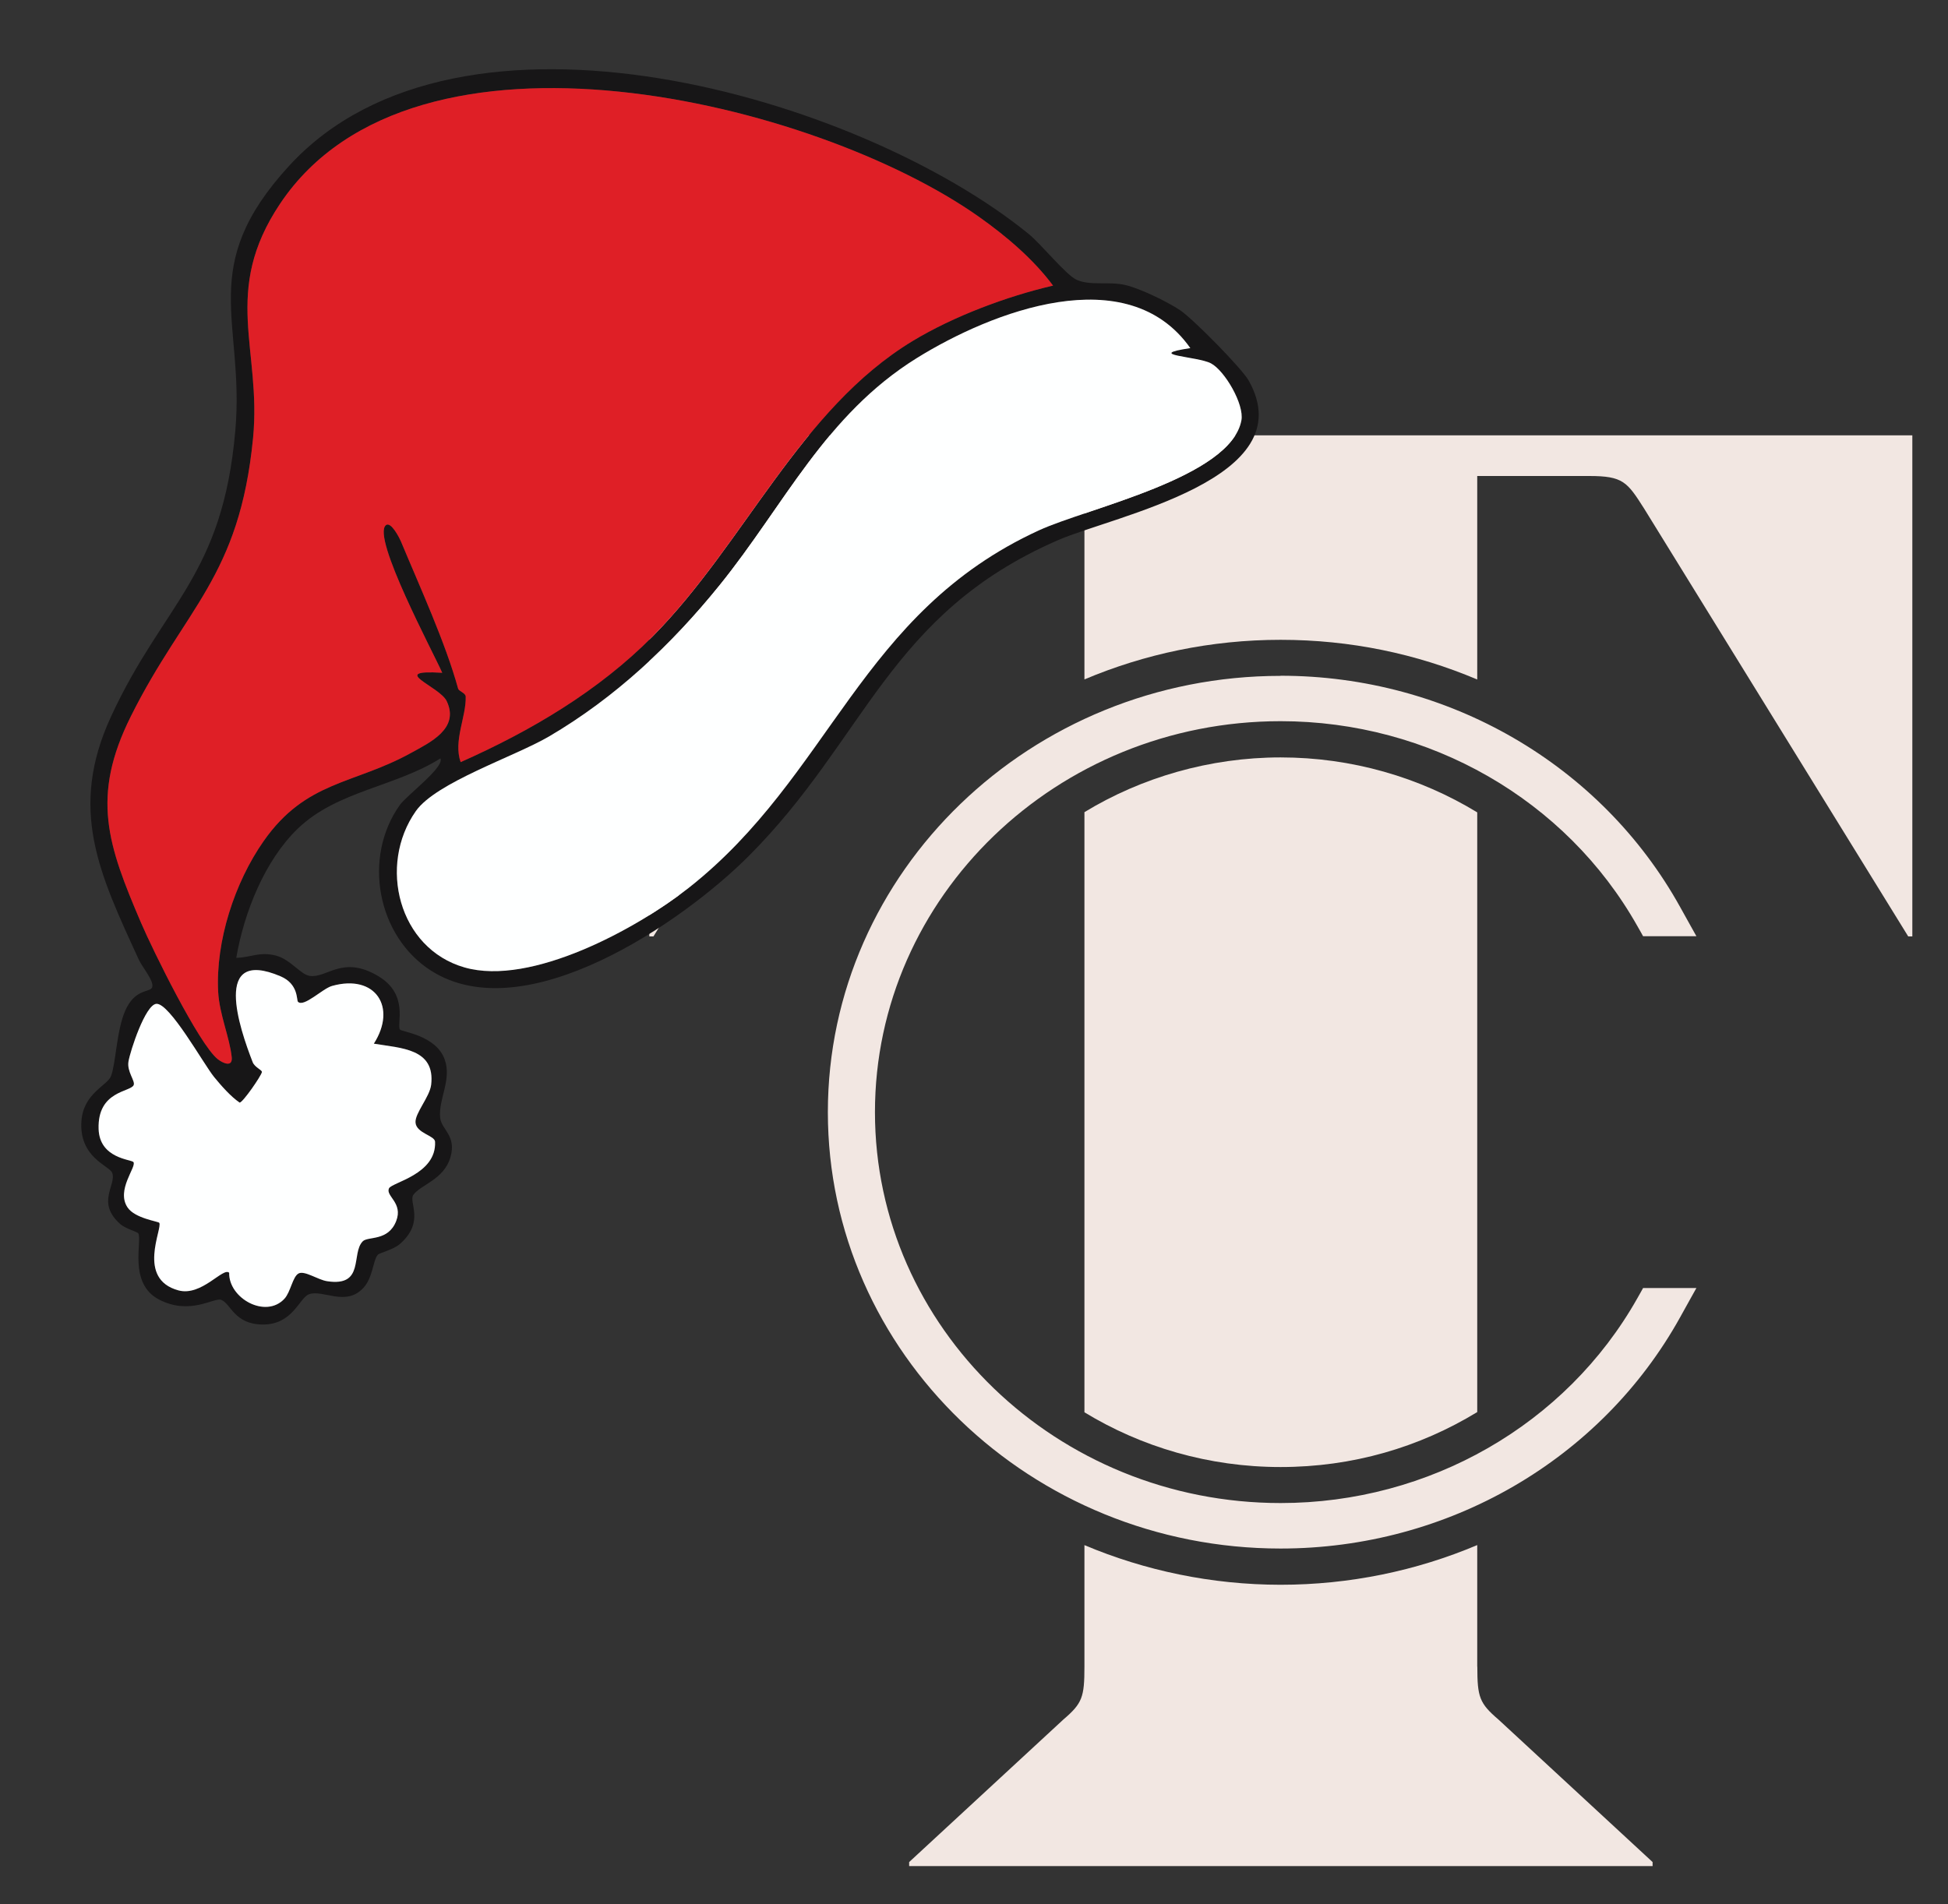
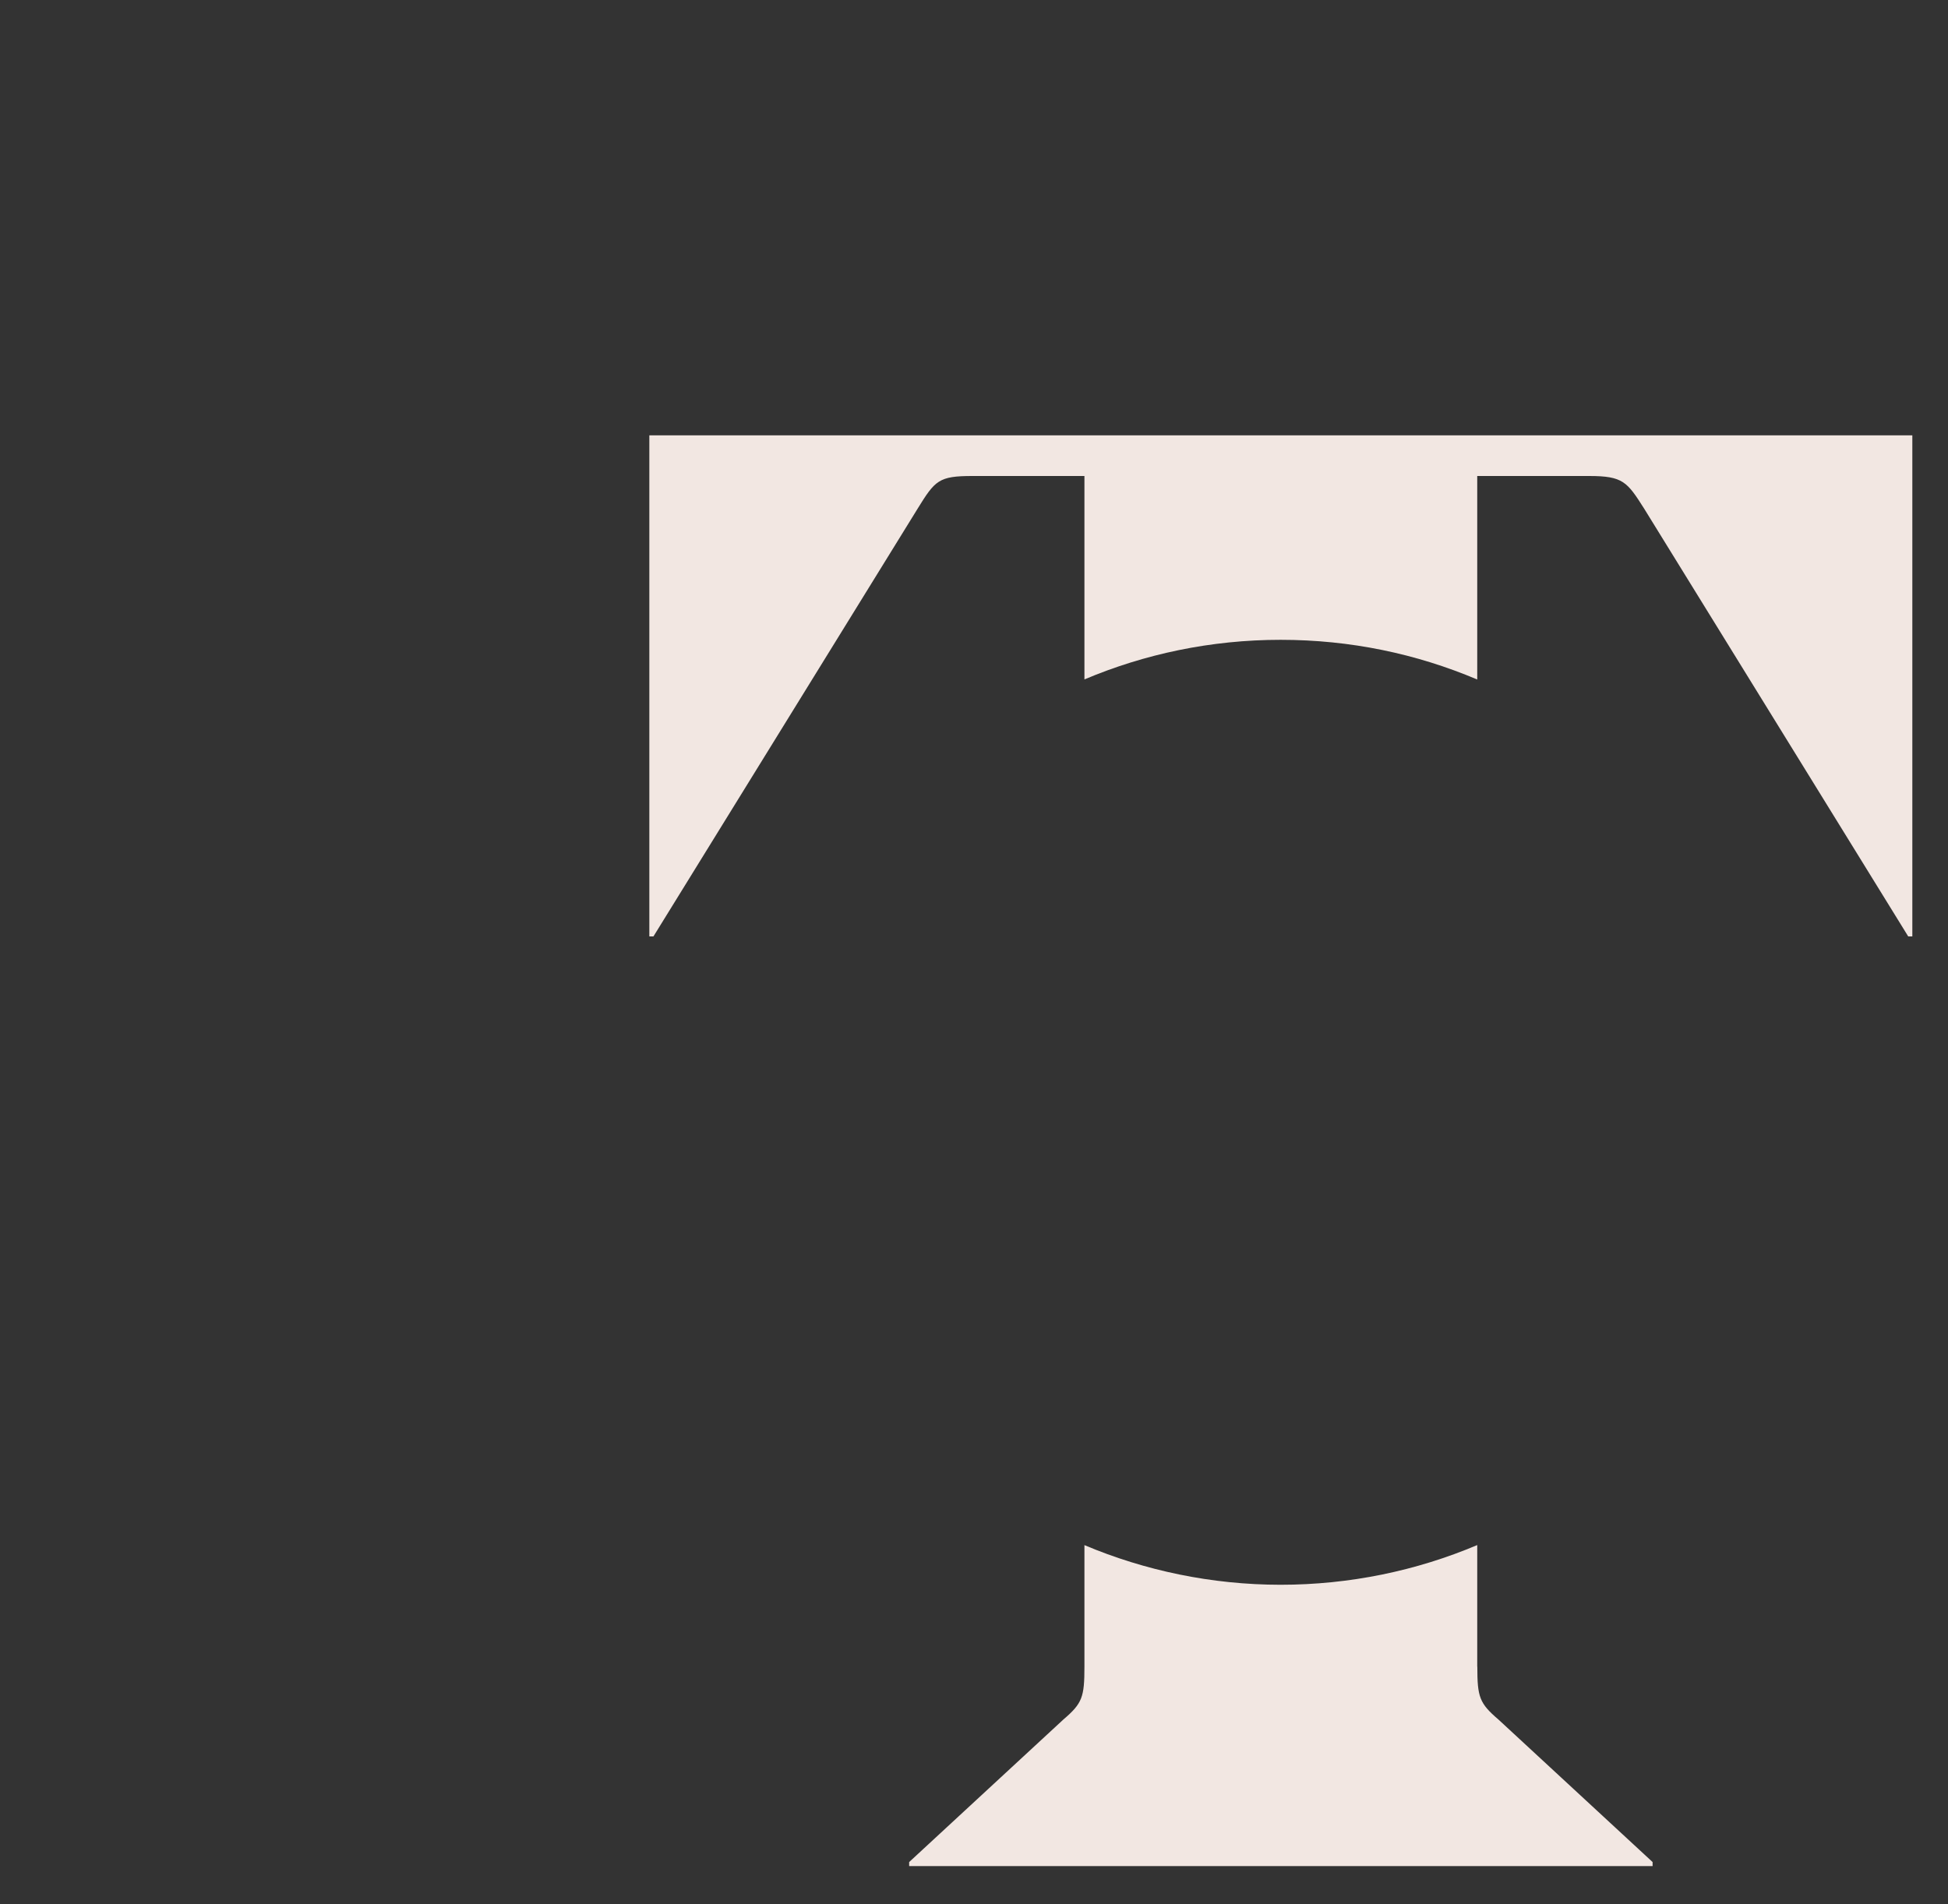
<svg xmlns="http://www.w3.org/2000/svg" width="45" height="44" viewBox="0 0 45 44" fill="none">
  <rect x="0" y="0" width="45" height="44" fill="#333333" stroke="none" />
  <g clip-path="url(#clip0_8931_75)">
-     <path d="M25.051 18.765V32.631C26.364 33.431 27.919 33.896 29.583 33.896C31.247 33.896 32.788 33.441 34.125 32.626V18.77C32.788 17.955 31.221 17.5 29.583 17.5C27.945 17.5 26.364 17.965 25.051 18.765Z" fill="#F2E7E2" />
    <path d="M15 10.058V21.636H15.095L21.198 11.752C21.602 11.098 21.685 10.998 22.465 10.998H25.051V15.698C26.44 15.111 27.973 14.783 29.583 14.783C31.193 14.783 32.717 15.104 34.125 15.7V10.998H36.711C37.493 10.998 37.588 11.133 37.981 11.752L44.081 21.636H44.176V10.058H15Z" fill="#F2E7E2" />
    <path d="M34.125 38.508V35.699C32.717 36.294 31.176 36.616 29.583 36.616C27.99 36.616 26.44 36.287 25.051 35.7V38.508C25.051 39.213 25.003 39.355 24.564 39.73L21.002 43.023V43.116H38.176V43.023L34.615 39.73C34.177 39.355 34.127 39.213 34.127 38.508H34.125Z" fill="#F2E7E2" />
-     <path d="M29.583 15.616C23.814 15.616 19.124 20.139 19.124 25.697C19.124 31.256 23.816 35.779 29.583 35.779C33.449 35.779 36.984 33.731 38.813 30.434L39.051 30.005L39.188 29.76H37.956L37.908 29.847L37.822 29.999C36.175 32.916 33.018 34.728 29.583 34.728C24.416 34.728 20.212 30.677 20.212 25.696C20.212 20.714 24.415 16.663 29.583 16.663C33.018 16.663 36.175 18.475 37.822 21.393L37.908 21.544L37.956 21.631H39.188L39.051 21.386L38.813 20.958C36.984 17.66 33.447 15.613 29.583 15.613V15.616Z" fill="#F2E7E2" />
  </g>
  <g clip-path="url(#clip1_8931_75)">
-     <path d="M10.173 17.523C9.135 18.179 7.793 18.272 6.887 19.138C6.115 19.876 5.635 21.092 5.458 22.131C5.807 22.122 5.993 21.98 6.378 22.08C6.709 22.167 6.941 22.516 7.154 22.548C7.553 22.608 7.909 22.061 8.734 22.551C9.46 22.981 9.154 23.674 9.24 23.789C9.278 23.841 10.078 23.919 10.274 24.483C10.439 24.956 10.125 25.392 10.168 25.825C10.196 26.103 10.552 26.235 10.405 26.74C10.255 27.257 9.707 27.377 9.548 27.609C9.433 27.777 9.825 28.229 9.237 28.743C9.087 28.874 8.764 28.949 8.728 28.991C8.613 29.123 8.618 29.516 8.394 29.757C7.983 30.199 7.457 29.784 7.135 29.905C6.912 29.989 6.764 30.609 6.068 30.603C5.41 30.598 5.337 30.124 5.111 30.033C4.951 29.968 4.392 30.402 3.672 30.025C2.956 29.65 3.292 28.667 3.194 28.496C3.175 28.463 2.896 28.387 2.78 28.284C2.21 27.779 2.7 27.376 2.591 27.097C2.526 26.932 1.822 26.747 1.881 25.901C1.927 25.258 2.483 25.08 2.565 24.862C2.676 24.571 2.693 23.803 2.894 23.349C3.103 22.876 3.412 22.924 3.497 22.839C3.612 22.723 3.289 22.354 3.211 22.182C2.295 20.186 1.573 18.703 2.567 16.551C3.778 13.931 5.141 13.327 5.436 9.949C5.658 7.415 4.525 6.175 6.684 3.826C10.624 -0.461 19.833 2.211 23.76 5.403C24.049 5.638 24.623 6.349 24.863 6.461C25.179 6.609 25.604 6.497 25.989 6.584C26.328 6.66 26.961 6.968 27.259 7.166C27.552 7.36 28.684 8.506 28.846 8.794C30.125 11.071 25.742 11.912 24.432 12.484C20.527 14.187 20.006 17.064 17.3 19.775C15.766 21.313 12.134 23.808 9.962 22.43C8.71 21.636 8.372 19.811 9.237 18.599C9.399 18.372 10.277 17.722 10.173 17.523ZM24.326 6.599C23.872 5.986 23.238 5.45 22.617 5.011C18.843 2.342 9.581 0.066 6.472 4.704C5.111 6.736 6.045 8.07 5.846 10.121C5.532 13.344 4.277 14.035 3.022 16.552C2.095 18.411 2.486 19.519 3.262 21.33C3.528 21.95 4.593 24.119 5.026 24.469C5.149 24.568 5.378 24.668 5.353 24.426C5.306 23.971 5.068 23.437 5.04 22.918C4.978 21.749 5.42 20.389 6.092 19.431C7.074 18.031 8.175 18.128 9.496 17.396C9.927 17.158 10.623 16.836 10.319 16.199C10.154 15.854 8.944 15.467 10.216 15.545C10.019 15.091 8.584 12.417 8.913 12.136C9.031 12.034 9.234 12.444 9.26 12.506C9.695 13.55 10.294 14.856 10.582 15.909C10.601 15.976 10.755 16.008 10.758 16.095C10.773 16.559 10.469 17.116 10.641 17.609C12.261 16.89 13.824 15.969 15.078 14.703C17.195 12.565 18.479 9.456 21.081 7.88C22.026 7.308 23.258 6.847 24.326 6.599ZM27.497 8.043C26.046 5.982 22.913 7.195 21.173 8.277C19.059 9.593 18.121 11.668 16.623 13.522C15.513 14.897 14.209 16.122 12.681 17.017C11.885 17.483 10.072 18.077 9.606 18.741C8.727 19.99 9.204 21.917 10.732 22.353C12.268 22.792 14.711 21.458 15.906 20.516C19.206 17.918 19.855 14.157 24.001 12.253C25.135 11.733 28.431 11.033 28.677 9.713C28.747 9.343 28.293 8.566 27.975 8.396C27.663 8.229 26.408 8.207 27.497 8.043ZM8.636 24.114C9.175 23.272 8.675 22.499 7.671 22.78C7.448 22.842 7.019 23.281 6.883 23.146C6.847 23.111 6.901 22.737 6.482 22.558C4.889 21.88 5.535 23.764 5.837 24.541C5.886 24.665 6.06 24.721 6.05 24.772C6.032 24.862 5.611 25.473 5.536 25.476C5.327 25.334 5.108 25.082 4.947 24.886C4.701 24.584 3.916 23.165 3.61 23.194C3.356 23.218 3.01 24.278 2.968 24.525C2.928 24.762 3.129 24.974 3.088 25.071C3.018 25.235 2.249 25.197 2.278 26.086C2.3 26.773 3.039 26.786 3.083 26.85C3.16 26.959 2.677 27.495 2.946 27.897C3.116 28.152 3.656 28.219 3.679 28.253C3.762 28.378 3.145 29.548 4.121 29.814C4.658 29.96 5.155 29.269 5.294 29.407C5.28 29.999 6.14 30.475 6.571 30.007C6.714 29.852 6.759 29.496 6.898 29.423C7.037 29.351 7.342 29.569 7.555 29.602C8.432 29.737 8.104 28.962 8.379 28.681C8.5 28.558 8.967 28.687 9.152 28.212C9.316 27.791 8.904 27.637 8.985 27.457C9.048 27.318 10.086 27.137 10.05 26.38C10.044 26.237 9.623 26.186 9.599 25.941C9.578 25.725 9.926 25.348 9.96 25.063C10.058 24.224 9.264 24.219 8.636 24.114Z" fill="#171617" />
    <path d="M24.326 6.599C23.258 6.847 22.026 7.308 21.081 7.88C18.479 9.456 17.195 12.565 15.078 14.703C13.824 15.969 12.261 16.889 10.641 17.609C10.469 17.116 10.773 16.559 10.758 16.095C10.755 16.008 10.601 15.976 10.582 15.909C10.293 14.855 9.695 13.55 9.26 12.505C9.234 12.443 9.031 12.034 8.913 12.136C8.584 12.417 10.019 15.091 10.216 15.545C8.944 15.467 10.154 15.854 10.319 16.199C10.623 16.836 9.927 17.158 9.496 17.396C8.175 18.128 7.074 18.031 6.092 19.431C5.42 20.389 4.978 21.749 5.04 22.917C5.068 23.437 5.306 23.971 5.353 24.426C5.378 24.668 5.149 24.568 5.026 24.469C4.593 24.119 3.528 21.95 3.262 21.33C2.486 19.519 2.095 18.411 3.022 16.552C4.277 14.035 5.532 13.344 5.846 10.12C6.045 8.07 5.111 6.736 6.472 4.704C9.58 0.066 18.843 2.341 22.617 5.011C23.238 5.45 23.871 5.986 24.326 6.599Z" fill="#DF1F26" />
-     <path d="M27.497 8.043C26.408 8.207 27.663 8.229 27.975 8.396C28.293 8.566 28.747 9.343 28.677 9.713C28.431 11.033 25.135 11.733 24.001 12.253C19.855 14.157 19.206 17.918 15.906 20.517C14.711 21.458 12.268 22.792 10.732 22.353C9.204 21.917 8.727 19.99 9.606 18.741C10.072 18.077 11.885 17.483 12.681 17.017C14.209 16.122 15.513 14.897 16.623 13.522C18.121 11.668 19.059 9.593 21.173 8.277C22.913 7.195 26.046 5.982 27.497 8.043Z" fill="#FEFFFF" />
    <path d="M8.636 24.114C9.263 24.219 10.058 24.224 9.96 25.063C9.926 25.348 9.578 25.725 9.599 25.941C9.623 26.186 10.044 26.237 10.05 26.38C10.086 27.137 9.048 27.318 8.985 27.458C8.904 27.637 9.316 27.791 9.152 28.212C8.967 28.687 8.5 28.558 8.379 28.681C8.104 28.962 8.432 29.737 7.555 29.602C7.342 29.569 7.037 29.351 6.898 29.423C6.759 29.496 6.714 29.852 6.571 30.007C6.14 30.475 5.28 29.999 5.294 29.407C5.155 29.269 4.658 29.96 4.121 29.814C3.145 29.548 3.762 28.378 3.679 28.253C3.656 28.219 3.116 28.152 2.946 27.897C2.677 27.495 3.16 26.959 3.083 26.85C3.039 26.787 2.3 26.773 2.278 26.086C2.249 25.197 3.018 25.235 3.088 25.071C3.129 24.974 2.928 24.762 2.968 24.525C3.01 24.278 3.356 23.218 3.61 23.194C3.916 23.165 4.701 24.584 4.947 24.886C5.108 25.082 5.327 25.334 5.536 25.476C5.611 25.473 6.032 24.862 6.05 24.772C6.06 24.721 5.886 24.665 5.837 24.541C5.535 23.764 4.889 21.88 6.482 22.558C6.901 22.737 6.847 23.111 6.883 23.146C7.019 23.281 7.448 22.842 7.671 22.78C8.675 22.499 9.175 23.272 8.636 24.114Z" fill="#FEFFFF" />
  </g>
  <defs>
    <clipPath id="clip0_8931_75">
      <rect width="29.177" height="33.058" fill="white" transform="translate(15 10.058)" />
    </clipPath>
    <clipPath id="clip1_8931_75">
-       <rect width="25" height="30" fill="white" transform="translate(5.444) rotate(10.454)" />
-     </clipPath>
+       </clipPath>
  </defs>
</svg>